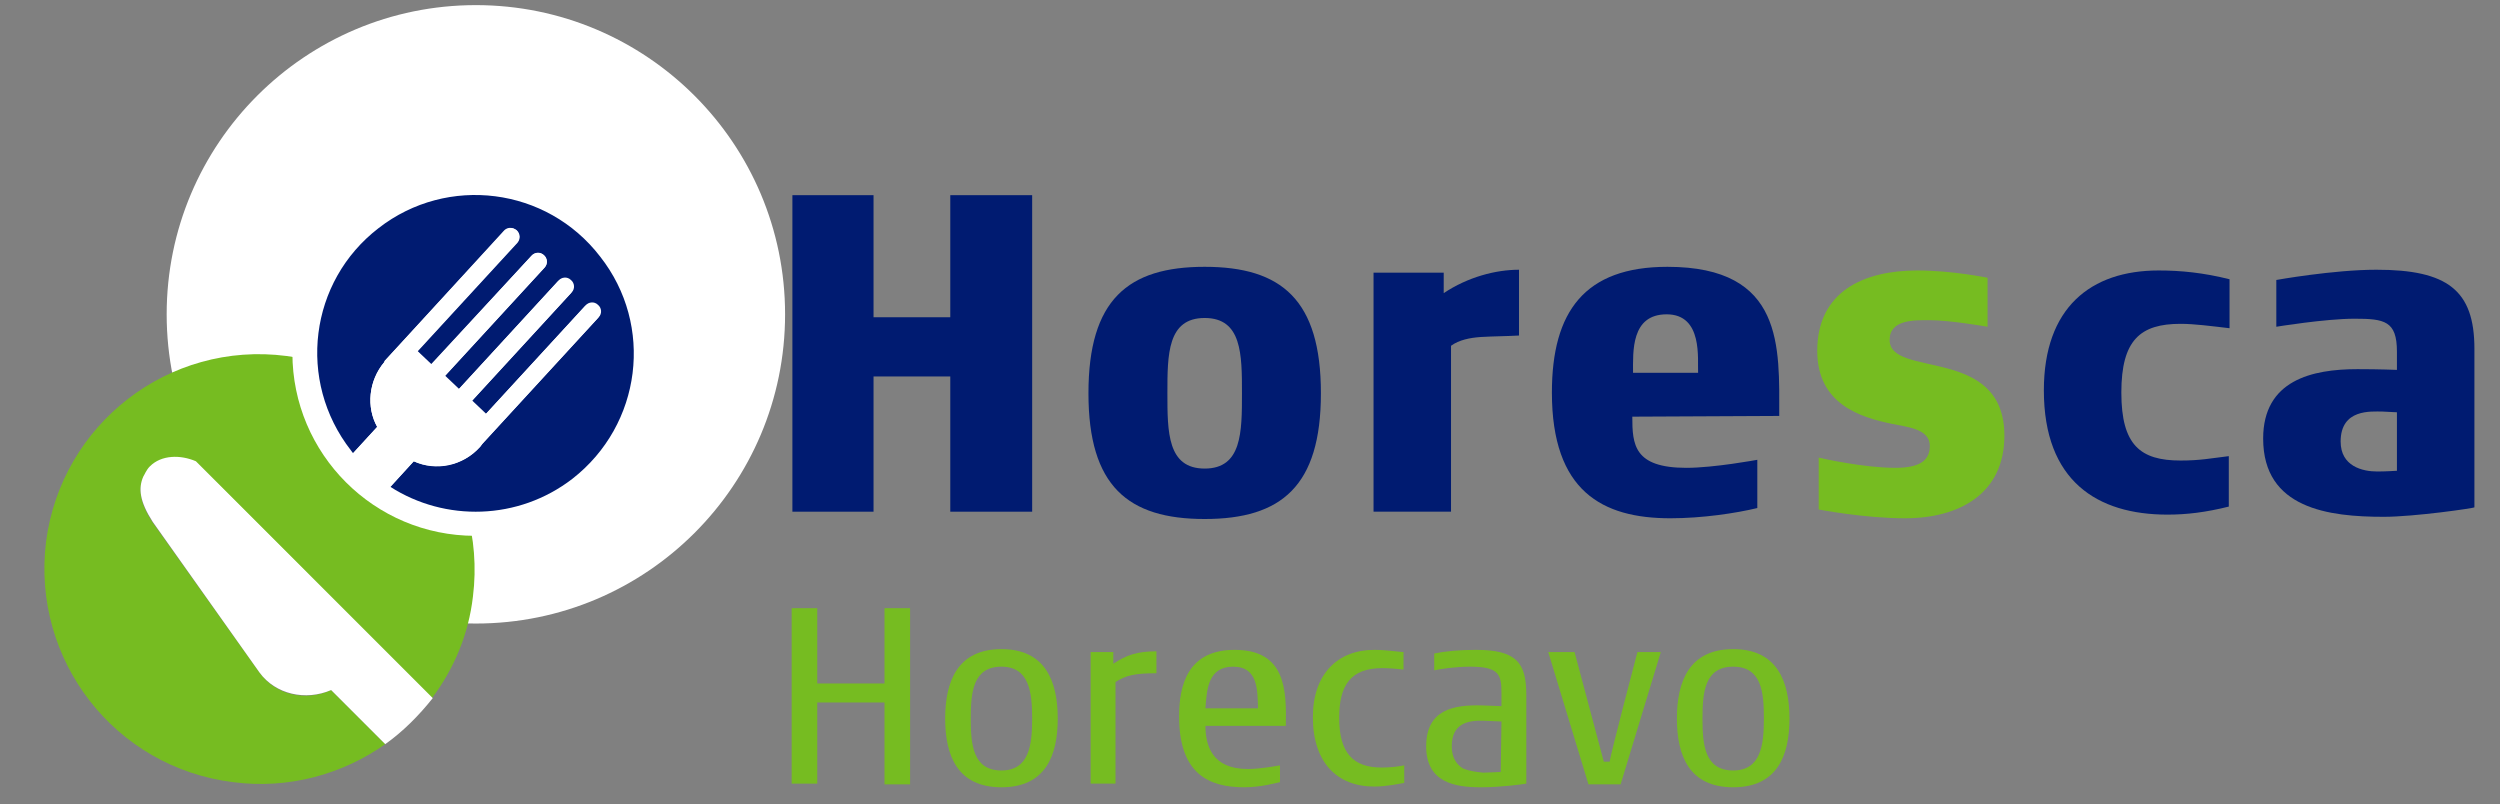
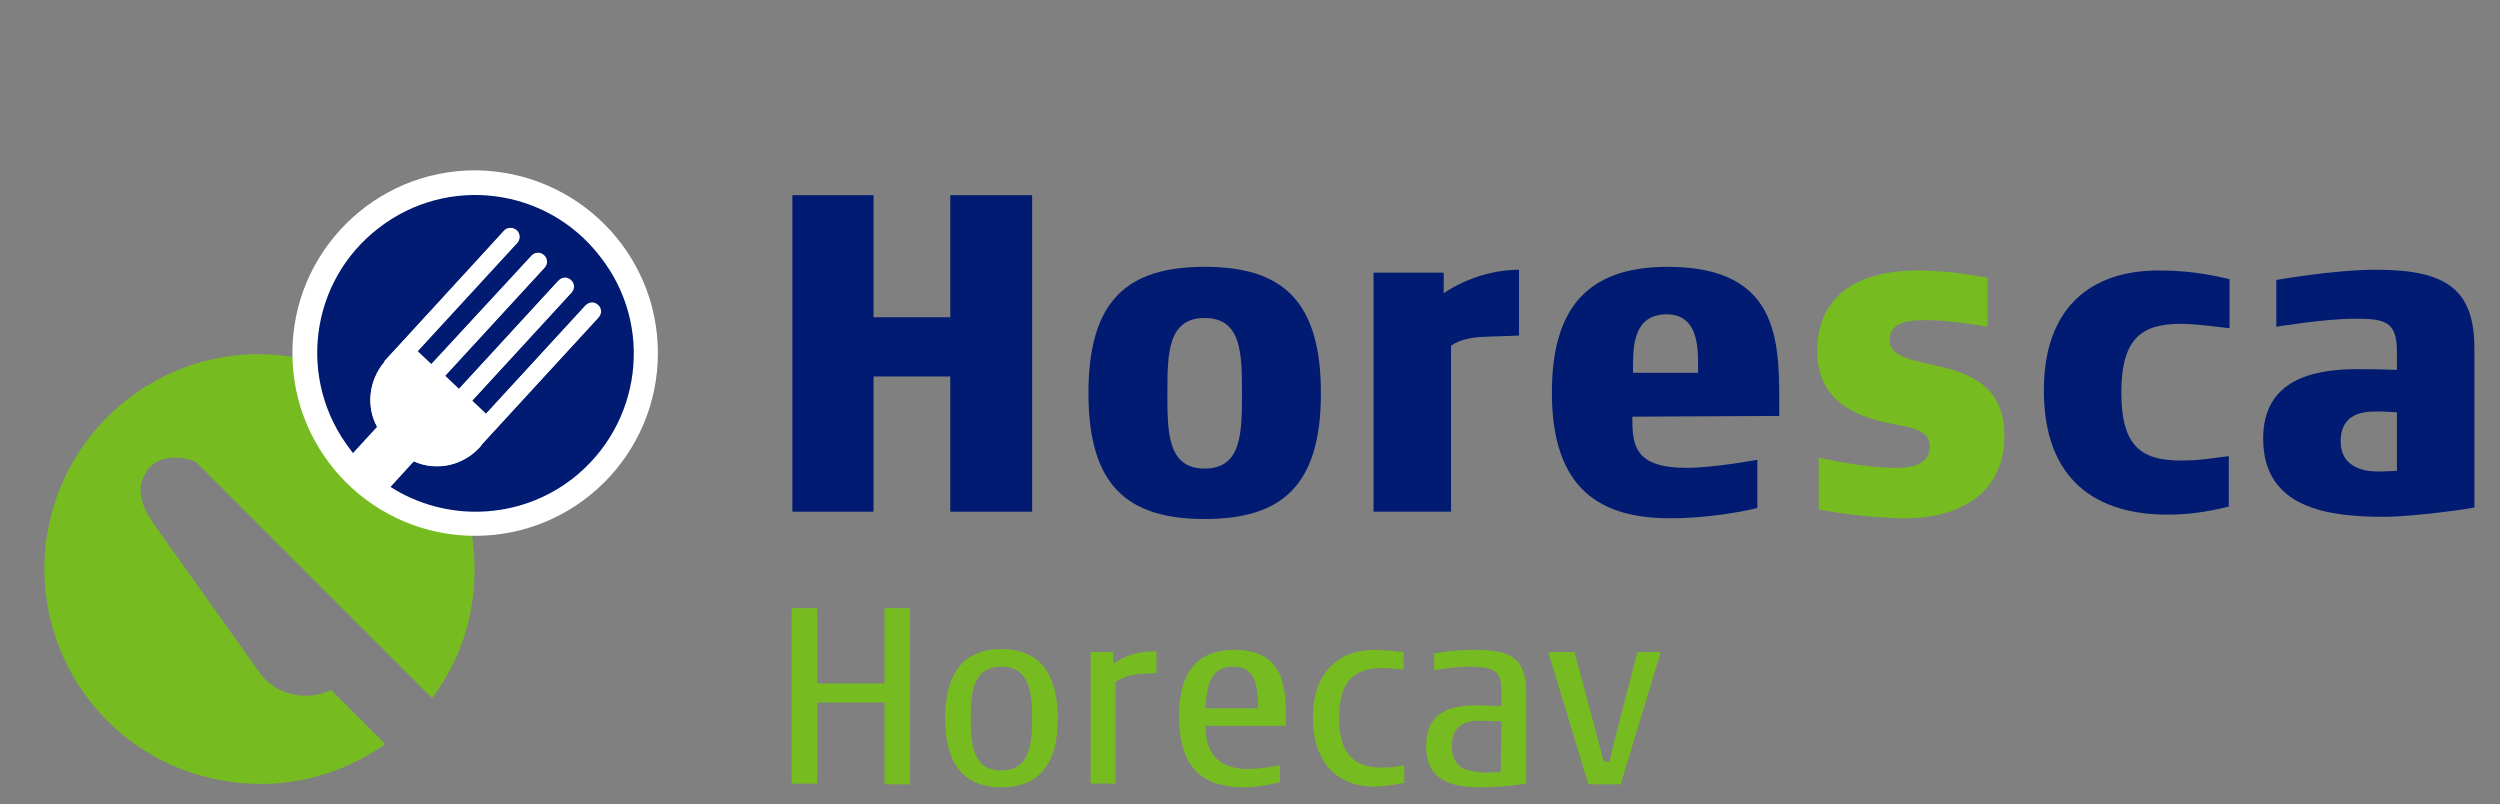
<svg xmlns="http://www.w3.org/2000/svg" version="1.1" id="Layer_1" x="0px" y="0px" viewBox="0 0 342 110" style="enable-background:new 0 0 342 110;" xml:space="preserve">
  <rect x="0" y="0" width="342" height="110" fill="#808080" stroke="none" />
  <style type="text/css">
	.st0{fill:#FFFFFF;}
	.st1{fill:#76BC21;}
	.st2{fill:#001B71;}
</style>
-   <circle class="st0" cx="65.1" cy="43" r="42.3" />
  <g>
    <g>
      <g>
        <path class="st1" d="M121,107.3V96.1h-9.2v11.1h-3.5v-24h3.5v10.3h9.2V83.2h3.5v24.1H121z" />
        <path class="st1" d="M137,107.7c-6,0-7.7-4.3-7.7-9.4s1.7-9.5,7.7-9.5s7.7,4.4,7.7,9.5C144.7,103.4,143,107.7,137,107.7z      M137,91.2c-3.9,0-4.2,3.5-4.2,7.1s0.3,7.1,4.2,7.1c3.8,0,4.2-3.5,4.2-7.1S140.8,91.2,137,91.2z" />
        <path class="st1" d="M158.2,92.1c-3,0-4.2,0.3-5.6,1.2v13.9h-3.4v-18h3.1v1.6c1.8-1.2,3.3-1.7,5.9-1.7V92.1z" />
        <path class="st1" d="M164.9,99.2c0,2.8,0.9,6,5.8,6c1.7,0,3.8-0.4,4.4-0.5v2.3c-0.5,0.1-2.6,0.7-4.9,0.7c-4.8,0-8.9-1.8-8.9-9.7     c0-4.3,1.2-9.1,7.6-9.1c7,0,7.1,5.5,7,10.4h-11V99.2z M168.7,91.2c-3.5,0-3.6,3.2-3.8,5.7h7.2C172,94.6,172.2,91.2,168.7,91.2z" />
        <path class="st1" d="M188,107.6c-5.1,0-8.4-3.3-8.4-9.5c0-5.9,3.4-9.2,8.4-9.2c1.7,0,3.5,0.3,4,0.3v2.4c-0.8-0.1-1.9-0.2-2.9-0.2     c-4.3,0-5.9,2.3-5.9,6.8c0,4.8,1.9,6.8,5.8,6.8c1.1,0,2.1-0.1,3.1-0.3v2.4C191.5,107.2,189.7,107.6,188,107.6z" />
        <path class="st1" d="M208.8,107.2c-0.6,0.1-3.5,0.5-6.2,0.5c-3.5,0-7.5-0.6-7.5-5.6s3.7-5.7,7.6-5.6c0,0,2.4,0.1,2.7,0.1v-1.8     c0-2.5-0.3-3.6-4.3-3.6c-1.9,0-4,0.3-4.9,0.5v-2.3c1.4-0.3,3.4-0.5,5.7-0.5c5.6,0,6.9,1.8,6.9,6.2V107.2z M205.4,98.7l-2.4-0.1     c-2.4-0.1-4.4,0.5-4.4,3.5c0,1.6,0.7,2.5,1.5,3c0.9,0.4,1.9,0.5,2.8,0.6c0.5,0,2.4-0.1,2.4-0.1L205.4,98.7L205.4,98.7z" />
        <path class="st1" d="M221.7,107.3h-4.4l-5.5-18.1h3.6l4,15h0.8c0.1-0.9,3.4-13.5,3.8-15h3.2L221.7,107.3z" />
-         <path class="st1" d="M237.1,107.7c-6,0-7.7-4.3-7.7-9.4s1.7-9.5,7.7-9.5s7.7,4.4,7.7,9.5C244.8,103.4,243.1,107.7,237.1,107.7z      M237.1,91.2c-3.9,0-4.2,3.5-4.2,7.1s0.3,7.1,4.2,7.1c3.8,0,4.2-3.5,4.2-7.1S241,91.2,237.1,91.2z" />
      </g>
    </g>
  </g>
  <g>
    <path class="st1" d="M35.5,92L20.9,71.5c-1.8-2.7-2-4.6-1.3-6.2c0.2-0.3,0.4-0.9,0.9-1.4c1.6-1.6,4.2-1.6,6.3-0.7l32.3,32.3   c3-4,5-8.7,5.6-13.9c2-16.1-9.4-30.9-25.5-32.9C23.1,46.6,8.4,58,6.3,74.1c-2,16.2,9.4,30.9,25.6,32.9c7.6,1,15-1.1,20.8-5.2   l-7.4-7.4C41.8,96,37.7,95.1,35.5,92z" />
-     <path class="st0" d="M59.2,95.5L26.8,63.1c-2.1-0.9-4.7-0.9-6.3,0.7c-0.5,0.5-0.7,1.1-0.9,1.4c-0.7,1.6-0.5,3.4,1.3,6.2L35.5,92   c2.2,3,6.3,3.9,9.8,2.4l7.4,7.4C55.1,100.1,57.3,97.9,59.2,95.5z" />
  </g>
  <path class="st0" d="M90,48.3c0,13.8-11.2,25-25,25s-25-11.2-25-25s11.2-25,25-25C78.9,23.4,90,34.6,90,48.3z" />
  <path class="st2" d="M82.1,35.1c-7.3-9.5-20.9-11.2-30.3-3.9c-9.5,7.3-11.2,20.9-3.8,30.4c0.1,0.1,0.2,0.3,0.3,0.4l3.3-3.6  c-1.5-2.7-1.2-6.3,1-8.9v-0.1L69,31.6c0.5-0.5,1.2-0.5,1.7-0.1c0.5,0.5,0.5,1.2,0.1,1.7L57.1,48.1l1.9,1.8L72.7,35  c0.5-0.5,1.2-0.5,1.7-0.1c0.5,0.5,0.5,1.2,0.1,1.7L60.8,51.5l1.9,1.8l13.6-14.8c0.5-0.5,1.2-0.5,1.7-0.1c0.5,0.5,0.5,1.2,0.1,1.7  L64.5,54.9l1.9,1.8L80,41.9c0.5-0.5,1.2-0.5,1.7-0.1c0.5,0.5,0.5,1.2,0.1,1.7L66,60.7c-0.1,0.1-0.2,0.3-0.3,0.4  c-2.4,2.7-6.2,3.3-9.1,2l-3.2,3.5c7.5,4.8,17.5,4.6,24.9-1.1C87.8,58.1,89.5,44.5,82.1,35.1z" />
  <path class="st0" d="M65.7,61.1c0.1-0.1,0.2-0.3,0.3-0.4l15.9-17.3c0.5-0.5,0.4-1.3-0.1-1.7c-0.5-0.5-1.3-0.4-1.7,0.1L66.5,56.6  l-1.9-1.8L78.2,40c0.5-0.5,0.4-1.3-0.1-1.7c-0.5-0.5-1.3-0.4-1.7,0.1L62.8,53.2l-1.9-1.8l13.6-14.8c0.5-0.5,0.4-1.3-0.1-1.7  c-0.5-0.5-1.3-0.4-1.7,0.1L59,49.8L57.1,48l13.6-14.8c0.5-0.5,0.4-1.3-0.1-1.7c-0.5-0.5-1.3-0.4-1.7,0.1L52.6,49.4v0.1  c-2.2,2.6-2.5,6.2-1,8.9L48.3,62c1.5,1.8,3.2,3.4,5.1,4.6l3.2-3.5C59.6,64.5,63.3,63.8,65.7,61.1z" />
  <g>
    <g>
      <g>
        <path class="st2" d="M130,70V51.5h-10.5V70h-11.1V26.7h11.1v16.7H130V26.7h11.2V70H130z" />
        <path class="st2" d="M164.8,71c-10.5,0-15.9-4.5-15.9-17.2c0-12.8,5.4-17.3,15.9-17.3s15.9,4.5,15.9,17.3     C180.7,66.5,175.3,71,164.8,71z M164.8,43.5c-5.1,0-5.1,5-5.1,10.3s0,10.3,5.1,10.3s5.1-5,5.1-10.3S169.9,43.5,164.8,43.5z" />
        <path class="st2" d="M202.6,46.1c-1.5,0.1-3,0.4-4.1,1.2V70h-10.6V37.3h9.6v2.8c3.3-2.2,7.1-3.2,10.3-3.2v9     C206,46,204.3,46,202.6,46.1z" />
        <path class="st2" d="M223.3,57c0,3.8,0.2,7,7.4,7c3.8,0,9.7-1.1,9.7-1.1v6.6c-2.9,0.7-7.5,1.4-11.9,1.4     c-9.3,0-16.2-3.7-16.2-17.2c0-11.1,4.5-17.2,15.8-17.2c16,0,15.3,11,15.3,20.4L223.3,57L223.3,57z M228,43c-4.9,0-4.6,5.1-4.6,8     h8.9C232.2,49.2,233,43,228,43z" />
        <path class="st1" d="M260.6,70.9c-5.6,0-11.8-1.2-11.8-1.2v-7.1c0.4,0.1,6.1,1.4,10.5,1.4c3.6,0,4.7-1.2,4.7-3     c0-2.4-3.3-2.6-5.1-3c-4.4-0.9-10.3-2.7-10.3-10c0-8.1,6.3-11,13.7-11c4.8,0,9.6,1,9.6,1v6.7c0,0-5.1-0.9-8-0.9     c-2,0-5.4-0.1-5.4,2.7c0,5.3,15.7,0.7,15.7,13.1C274.2,67.5,268.1,70.9,260.6,70.9z" />
        <path class="st2" d="M298.3,44.3c-5.5,0-8.1,2.2-8.1,9.4s2.6,9.3,8.1,9.3c2.7,0,4.1-0.3,6.6-0.6v6.9c-3.2,0.8-5.8,1.1-8.4,1.1     c-9.6,0-16.9-4.6-16.9-17c0-11.3,6.4-16.4,15.7-16.4c3,0,6.1,0.3,9.7,1.2v6.7C302.4,44.6,300.2,44.3,298.3,44.3z" />
        <path class="st2" d="M326.1,70.7c-7.5,0-16.5-1.1-16.5-10.7c0-8,6.7-9.5,12.9-9.5c3,0,5.4,0.1,5.4,0.1v-2.5     c0-4.2-1.7-4.5-5.8-4.5c-4,0-10.7,1.1-10.7,1.1v-6.4c0,0,7.8-1.4,13.7-1.4c9.7,0,13.4,2.8,13.4,10.8v21.7     C338.6,69.5,330.3,70.7,326.1,70.7z M327.9,56.4l-2-0.1c-1.5,0-5.7-0.4-5.7,4.1c0,3.4,3,4.1,5,4.1c1.2,0,2.7-0.1,2.7-0.1V56.4z" />
      </g>
    </g>
  </g>
</svg>